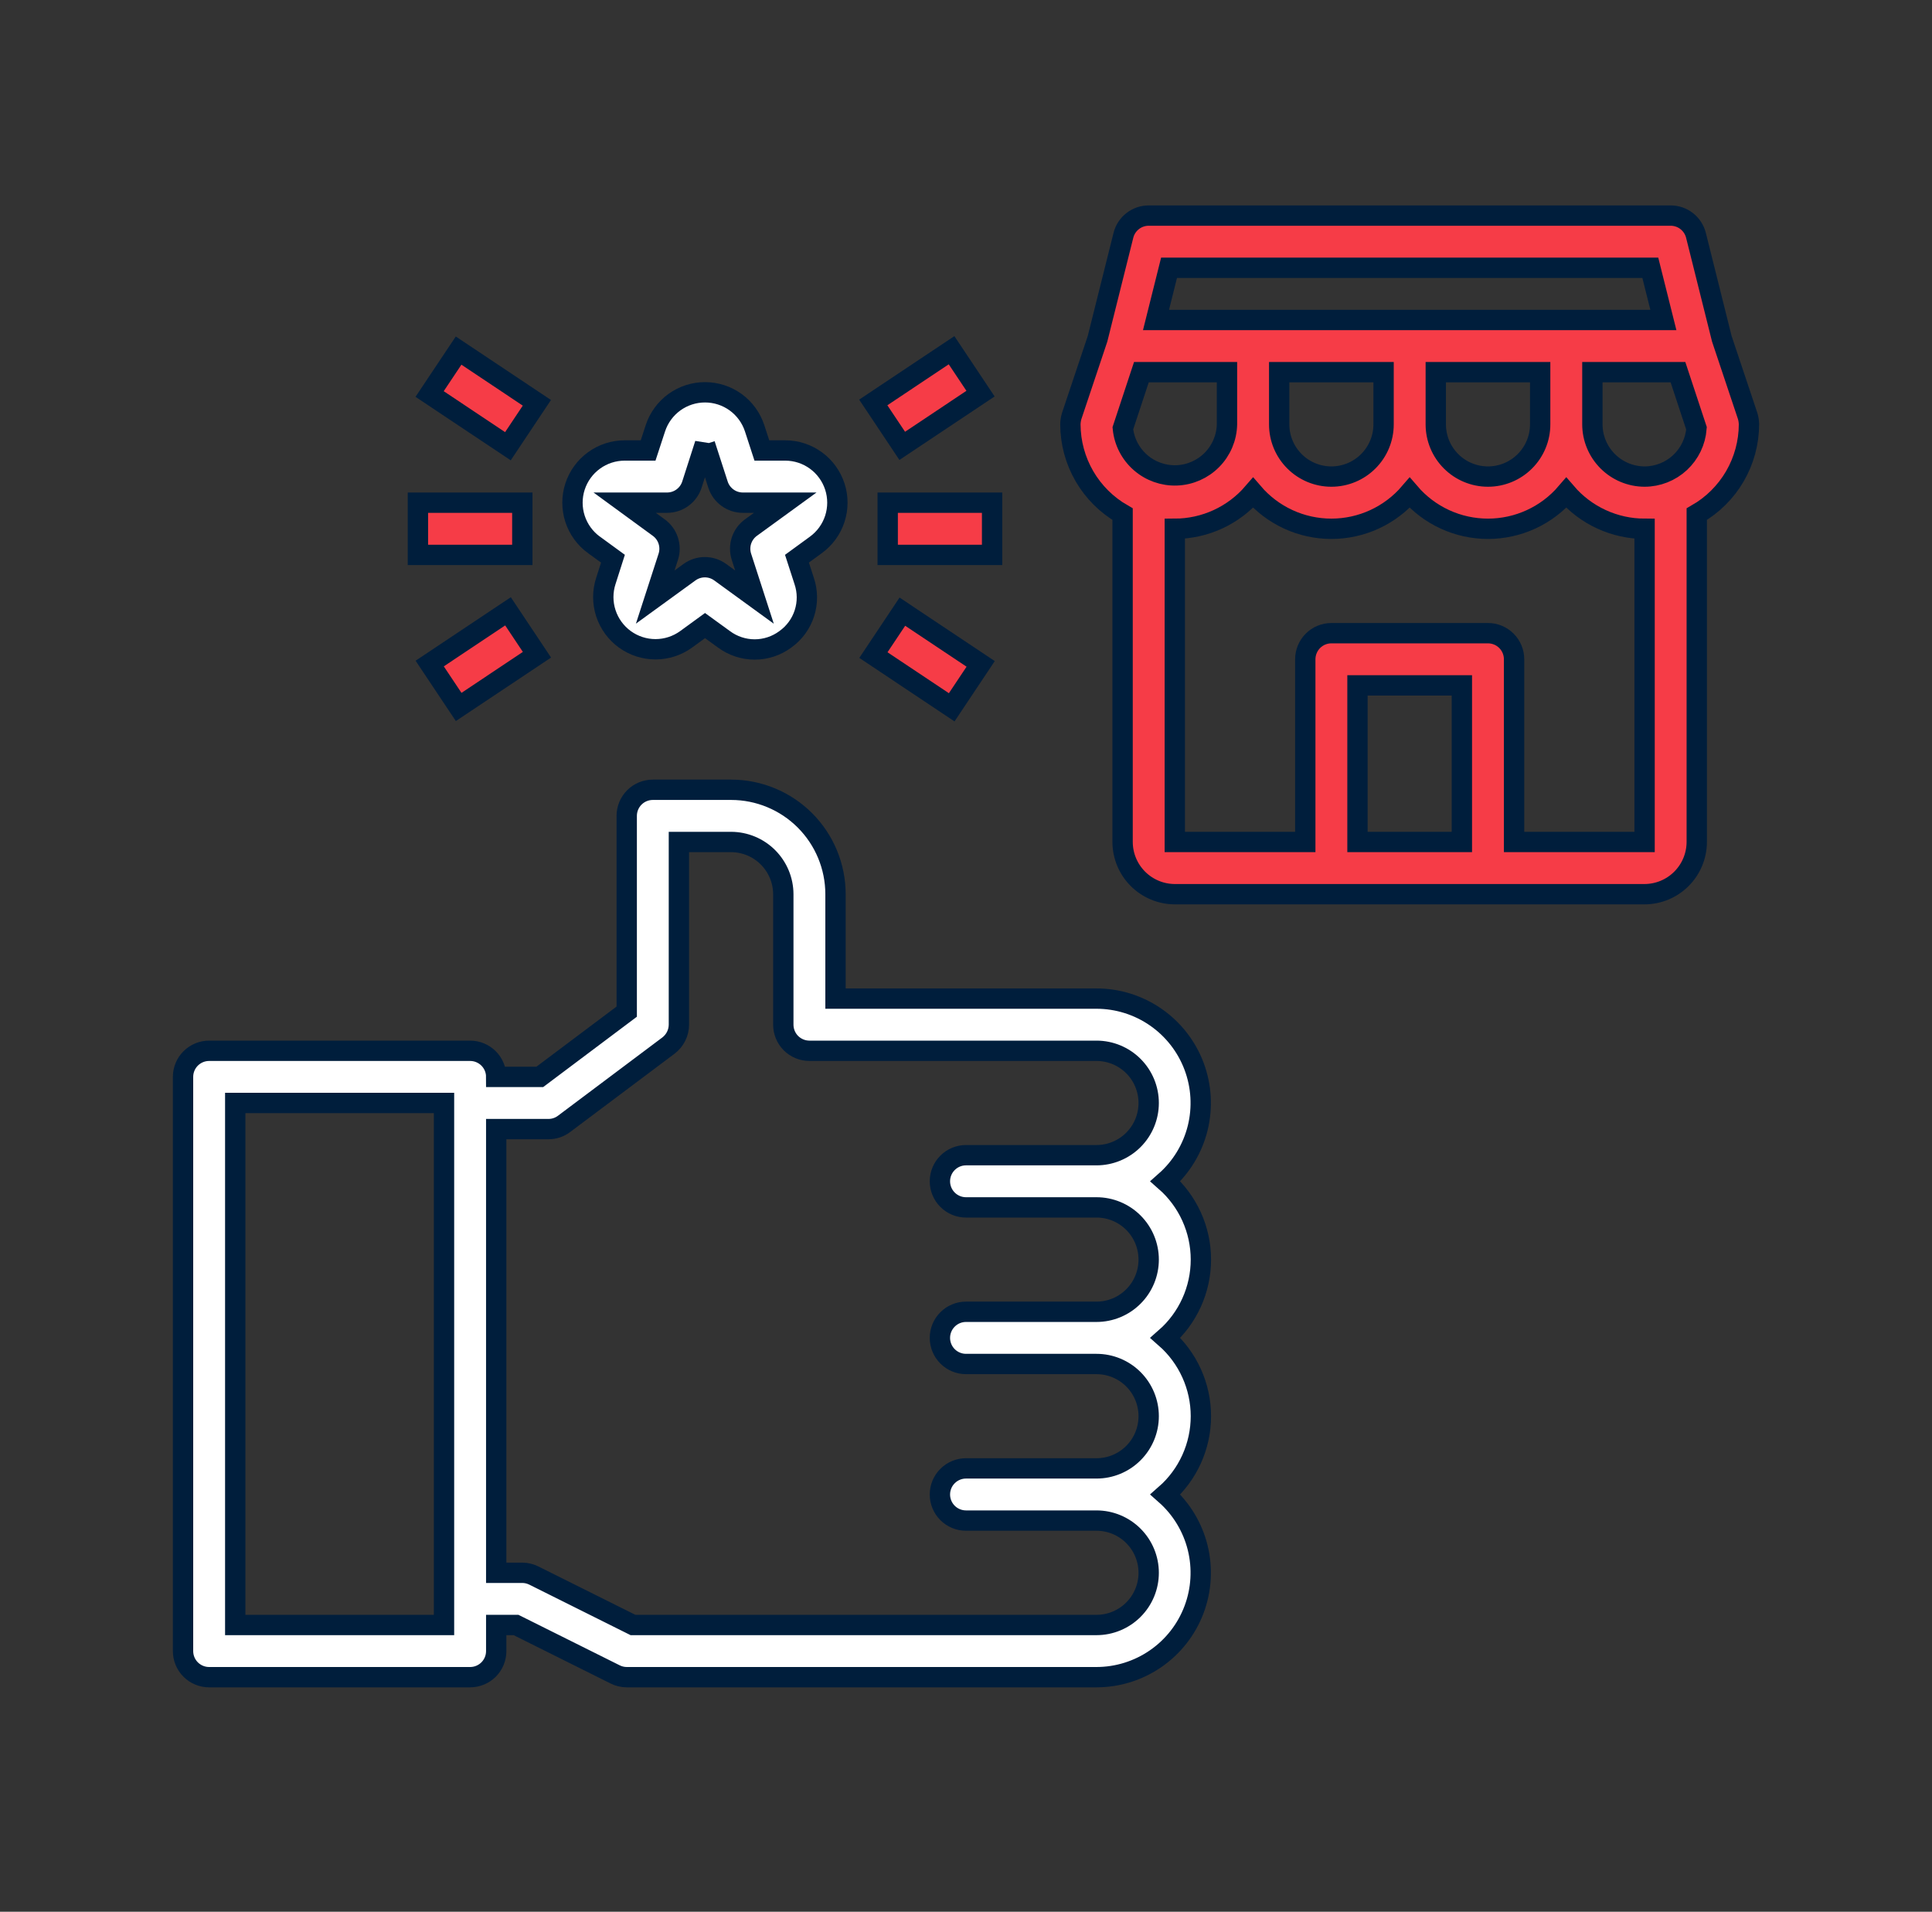
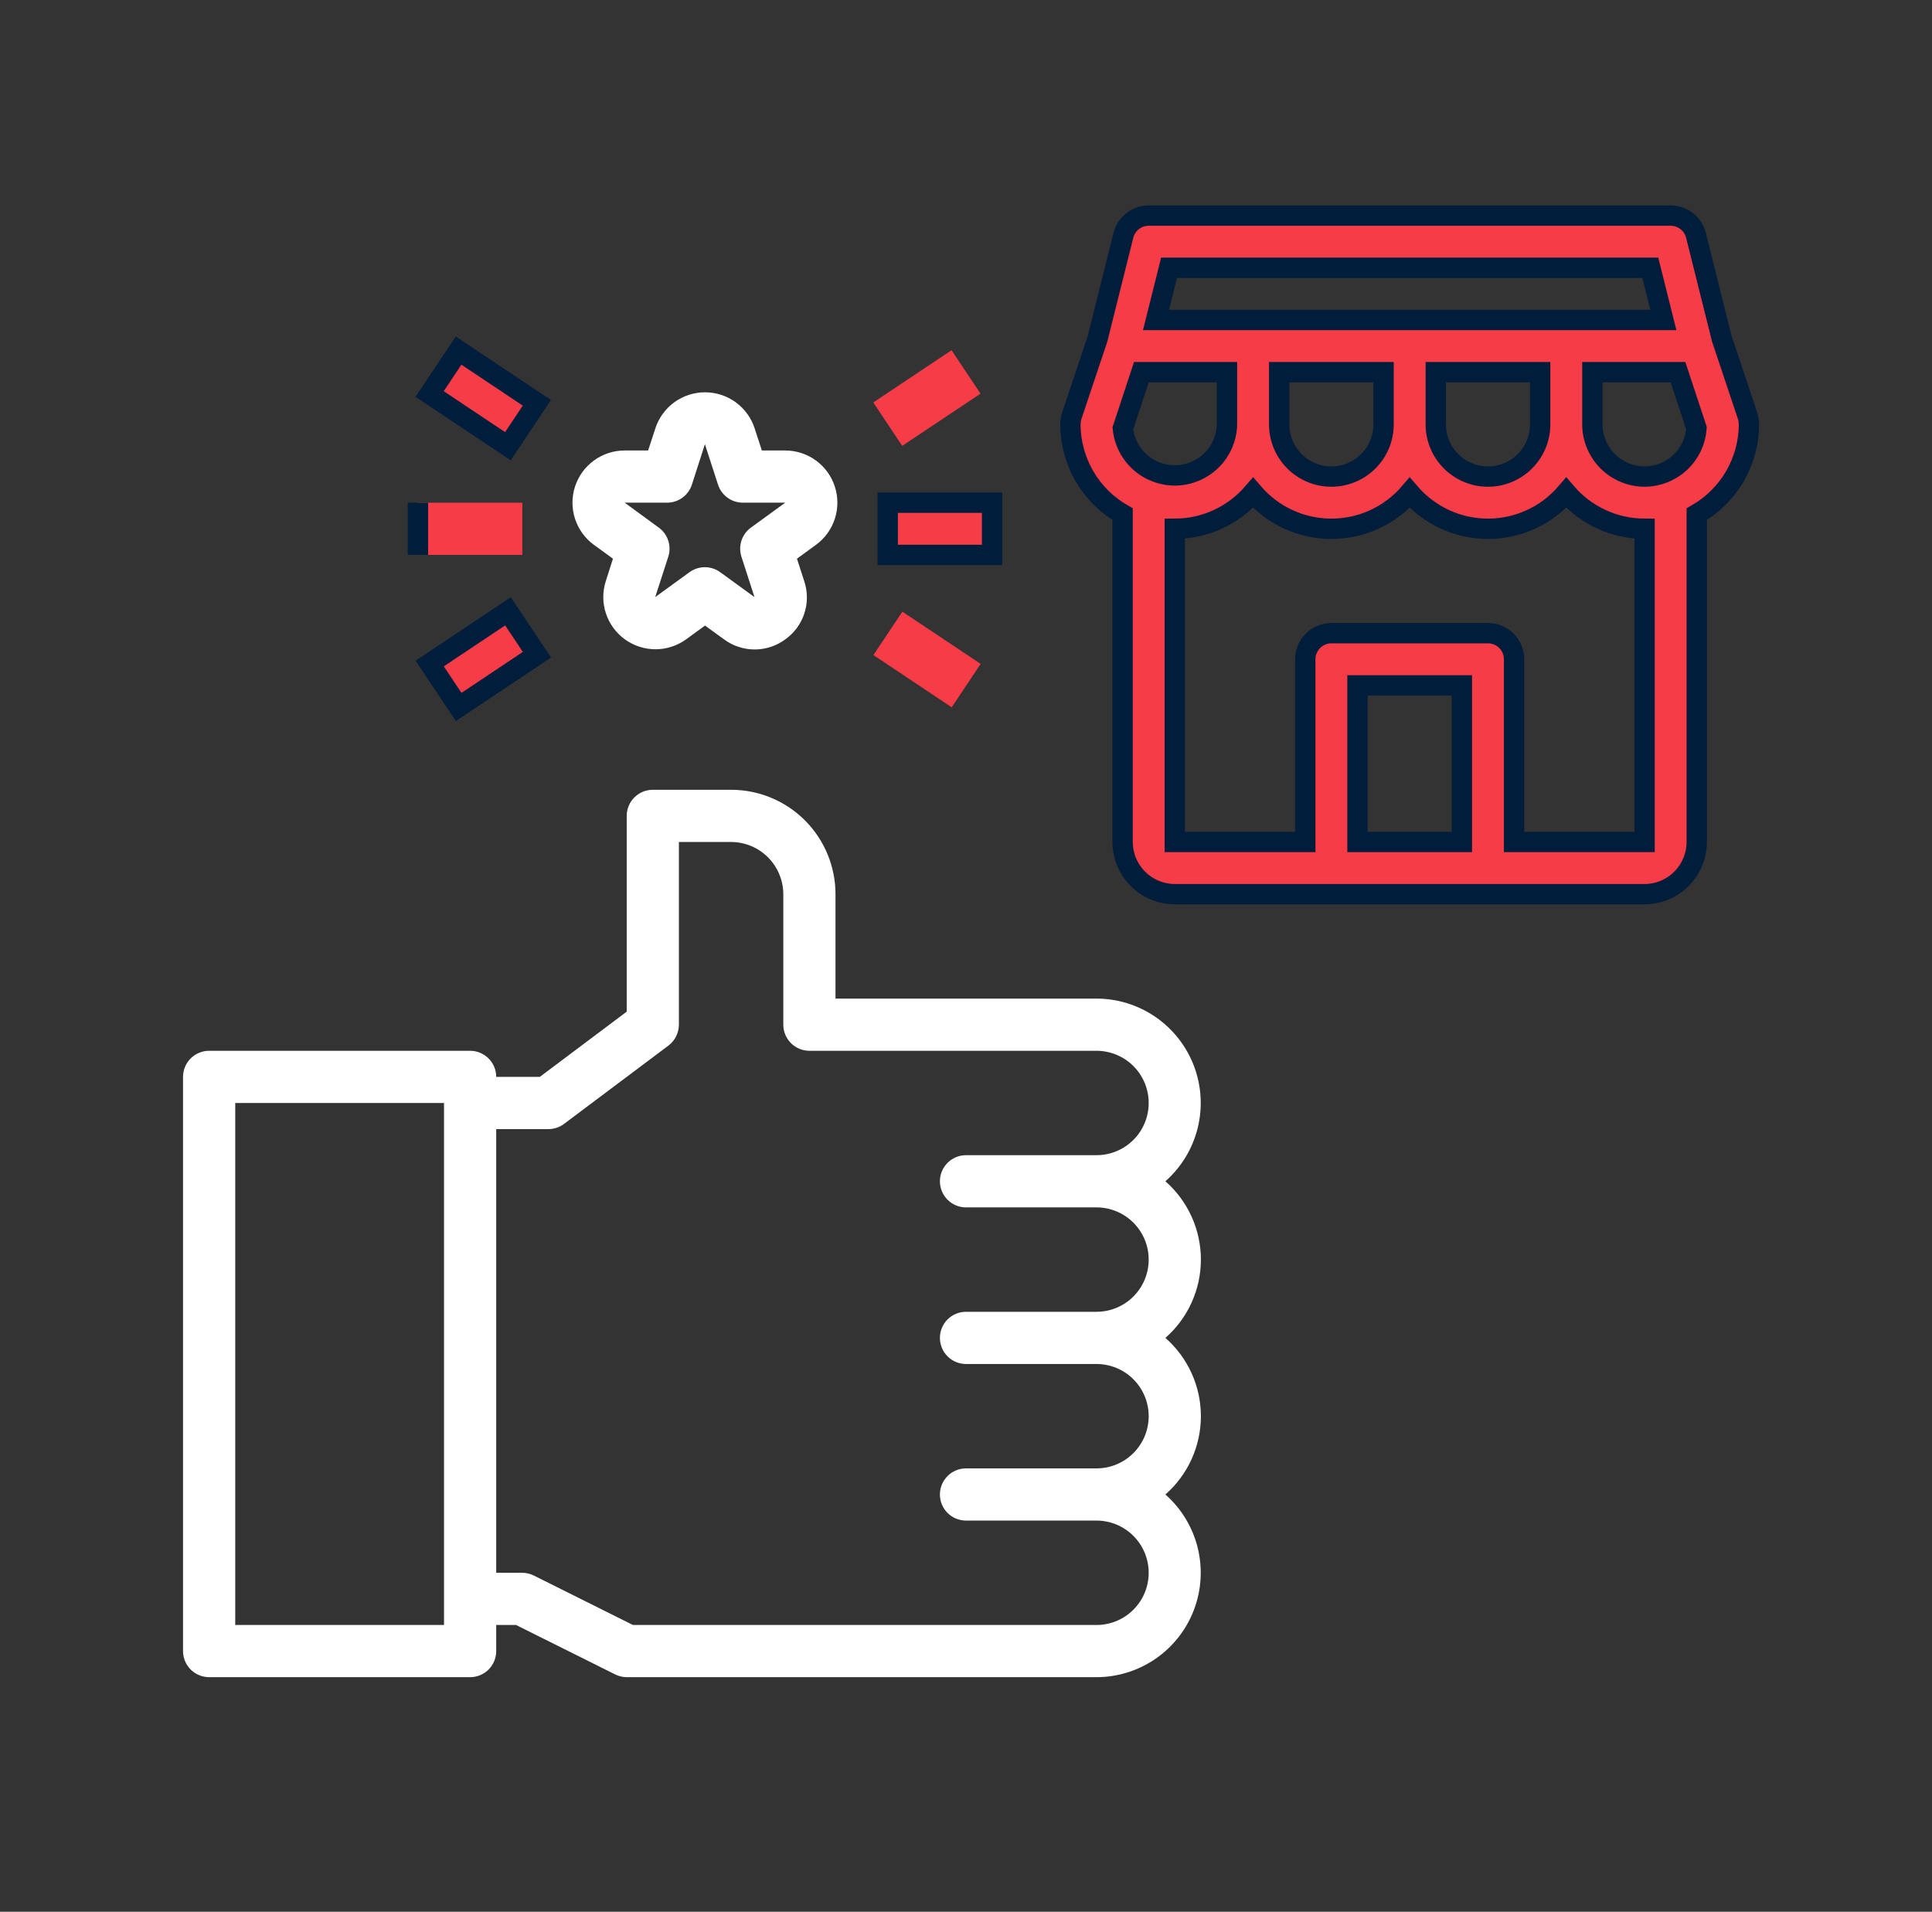
<svg xmlns="http://www.w3.org/2000/svg" width="95" height="94" viewBox="0 0 95 94" fill="none">
  <rect x="0" y="0" width="95" height="94" fill="#333333" stroke="none" />
  <path d="M57.305 58.083C58.086 57.394 58.639 56.483 58.891 55.472C59.142 54.461 59.08 53.397 58.712 52.422C58.345 51.447 57.689 50.607 56.832 50.013C55.976 49.42 54.959 49.101 53.917 49.1H41.083V43.967C41.083 42.605 40.542 41.3 39.58 40.337C38.617 39.374 37.311 38.833 35.95 38.833H32.1C31.76 38.833 31.433 38.968 31.192 39.209C30.952 39.45 30.817 39.776 30.817 40.117V49.742L26.543 52.95H24.4C24.4 52.609 24.265 52.283 24.024 52.042C23.783 51.802 23.457 51.667 23.117 51.667H10.283C9.943 51.667 9.617 51.802 9.376 52.042C9.135 52.283 9 52.609 9 52.95V81.183C9 81.524 9.135 81.85 9.376 82.091C9.617 82.331 9.943 82.466 10.283 82.466H23.117C23.457 82.466 23.783 82.331 24.024 82.091C24.265 81.85 24.4 81.524 24.4 81.183V79.9H25.375L30.239 82.325C30.418 82.417 30.616 82.465 30.817 82.466H53.917C54.959 82.465 55.976 82.146 56.832 81.553C57.689 80.96 58.345 80.12 58.712 79.145C59.08 78.17 59.142 77.106 58.891 76.094C58.639 75.083 58.086 74.172 57.305 73.483C57.853 73.003 58.292 72.411 58.593 71.747C58.894 71.083 59.05 70.362 59.05 69.633C59.05 68.904 58.894 68.184 58.593 67.52C58.292 66.856 57.853 66.264 57.305 65.783C57.853 65.303 58.292 64.711 58.593 64.047C58.894 63.383 59.05 62.662 59.05 61.933C59.05 61.204 58.894 60.484 58.593 59.82C58.292 59.156 57.853 58.564 57.305 58.083ZM21.833 79.9H11.567V54.233H21.833V79.9ZM47.5 59.367H53.917C54.597 59.367 55.25 59.637 55.731 60.118C56.213 60.6 56.483 61.252 56.483 61.933C56.483 62.614 56.213 63.267 55.731 63.748C55.25 64.23 54.597 64.5 53.917 64.5H47.5C47.16 64.5 46.833 64.635 46.593 64.876C46.352 65.116 46.217 65.443 46.217 65.783C46.217 66.124 46.352 66.45 46.593 66.691C46.833 66.931 47.16 67.067 47.5 67.067H53.917C54.597 67.067 55.25 67.337 55.731 67.818C56.213 68.3 56.483 68.953 56.483 69.633C56.483 70.314 56.213 70.967 55.731 71.448C55.25 71.93 54.597 72.2 53.917 72.2H47.5C47.16 72.2 46.833 72.335 46.593 72.576C46.352 72.816 46.217 73.143 46.217 73.483C46.217 73.824 46.352 74.15 46.593 74.391C46.833 74.631 47.16 74.766 47.5 74.766H53.917C54.597 74.766 55.25 75.037 55.731 75.518C56.213 76 56.483 76.653 56.483 77.333C56.483 78.014 56.213 78.667 55.731 79.148C55.25 79.629 54.597 79.9 53.917 79.9H31.125L26.261 77.474C26.082 77.383 25.884 77.334 25.683 77.333H24.4V55.517H26.967C27.245 55.518 27.515 55.428 27.737 55.26L32.87 51.41C33.028 51.289 33.157 51.134 33.246 50.956C33.335 50.778 33.382 50.582 33.383 50.383V41.4H35.95C36.63 41.402 37.282 41.673 37.763 42.154C38.243 42.635 38.515 43.286 38.517 43.967V50.383C38.517 50.724 38.652 51.05 38.892 51.291C39.133 51.531 39.46 51.667 39.8 51.667H53.917C54.597 51.667 55.25 51.937 55.731 52.418C56.213 52.9 56.483 53.553 56.483 54.233C56.483 54.914 56.213 55.567 55.731 56.048C55.25 56.529 54.597 56.8 53.917 56.8H47.5C47.16 56.8 46.833 56.935 46.593 57.176C46.352 57.416 46.217 57.743 46.217 58.083C46.217 58.424 46.352 58.75 46.593 58.991C46.833 59.231 47.16 59.367 47.5 59.367Z" fill="white" />
-   <path d="M57.305 58.083C58.086 57.394 58.639 56.483 58.891 55.472C59.142 54.461 59.08 53.397 58.712 52.422C58.345 51.447 57.689 50.607 56.832 50.013C55.976 49.42 54.959 49.101 53.917 49.1H41.083V43.967C41.083 42.605 40.542 41.3 39.58 40.337C38.617 39.374 37.311 38.833 35.95 38.833H32.1C31.76 38.833 31.433 38.968 31.192 39.209C30.952 39.45 30.817 39.776 30.817 40.117V49.742L26.543 52.95H24.4C24.4 52.609 24.265 52.283 24.024 52.042C23.783 51.802 23.457 51.667 23.117 51.667H10.283C9.943 51.667 9.617 51.802 9.376 52.042C9.135 52.283 9 52.609 9 52.95V81.183C9 81.524 9.135 81.85 9.376 82.091C9.617 82.331 9.943 82.466 10.283 82.466H23.117C23.457 82.466 23.783 82.331 24.024 82.091C24.265 81.85 24.4 81.524 24.4 81.183V79.9H25.375L30.239 82.325C30.418 82.417 30.616 82.465 30.817 82.466H53.917C54.959 82.465 55.976 82.146 56.832 81.553C57.689 80.96 58.345 80.12 58.712 79.145C59.08 78.17 59.142 77.106 58.891 76.094C58.639 75.083 58.086 74.172 57.305 73.483C57.853 73.003 58.292 72.411 58.593 71.747C58.894 71.083 59.05 70.362 59.05 69.633C59.05 68.904 58.894 68.184 58.593 67.52C58.292 66.856 57.853 66.264 57.305 65.783C57.853 65.303 58.292 64.711 58.593 64.047C58.894 63.383 59.05 62.662 59.05 61.933C59.05 61.204 58.894 60.484 58.593 59.82C58.292 59.156 57.853 58.564 57.305 58.083ZM21.833 79.9H11.567V54.233H21.833V79.9ZM47.5 59.367H53.917C54.597 59.367 55.25 59.637 55.731 60.118C56.213 60.6 56.483 61.252 56.483 61.933C56.483 62.614 56.213 63.267 55.731 63.748C55.25 64.23 54.597 64.5 53.917 64.5H47.5C47.16 64.5 46.833 64.635 46.593 64.876C46.352 65.116 46.217 65.443 46.217 65.783C46.217 66.124 46.352 66.45 46.593 66.691C46.833 66.931 47.16 67.067 47.5 67.067H53.917C54.597 67.067 55.25 67.337 55.731 67.818C56.213 68.3 56.483 68.953 56.483 69.633C56.483 70.314 56.213 70.967 55.731 71.448C55.25 71.93 54.597 72.2 53.917 72.2H47.5C47.16 72.2 46.833 72.335 46.593 72.576C46.352 72.816 46.217 73.143 46.217 73.483C46.217 73.824 46.352 74.15 46.593 74.391C46.833 74.631 47.16 74.766 47.5 74.766H53.917C54.597 74.766 55.25 75.037 55.731 75.518C56.213 76 56.483 76.653 56.483 77.333C56.483 78.014 56.213 78.667 55.731 79.148C55.25 79.629 54.597 79.9 53.917 79.9H31.125L26.261 77.474C26.082 77.383 25.884 77.334 25.683 77.333H24.4V55.517H26.967C27.245 55.518 27.515 55.428 27.737 55.26L32.87 51.41C33.028 51.289 33.157 51.134 33.246 50.956C33.335 50.778 33.382 50.582 33.383 50.383V41.4H35.95C36.63 41.402 37.282 41.673 37.763 42.154C38.243 42.635 38.515 43.286 38.517 43.967V50.383C38.517 50.724 38.652 51.05 38.892 51.291C39.133 51.531 39.46 51.667 39.8 51.667H53.917C54.597 51.667 55.25 51.937 55.731 52.418C56.213 52.9 56.483 53.553 56.483 54.233C56.483 54.914 56.213 55.567 55.731 56.048C55.25 56.529 54.597 56.8 53.917 56.8H47.5C47.16 56.8 46.833 56.935 46.593 57.176C46.352 57.416 46.217 57.743 46.217 58.083C46.217 58.424 46.352 58.75 46.593 58.991C46.833 59.231 47.16 59.367 47.5 59.367Z" stroke="#001E3C" />
  <path d="M85.936 20.456L84.665 16.657L83.395 11.575C83.326 11.297 83.166 11.05 82.94 10.873C82.715 10.696 82.436 10.6 82.15 10.6H56.483C56.197 10.6 55.918 10.696 55.693 10.873C55.467 11.05 55.307 11.297 55.239 11.575L53.968 16.657L52.697 20.456C52.657 20.589 52.636 20.727 52.633 20.867C52.636 21.763 52.875 22.643 53.325 23.418C53.776 24.193 54.422 24.835 55.2 25.281V41.4C55.202 42.08 55.473 42.732 55.954 43.213C56.435 43.694 57.087 43.965 57.767 43.967H80.867C81.547 43.965 82.198 43.694 82.679 43.213C83.16 42.732 83.431 42.08 83.433 41.4V25.281C84.211 24.835 84.857 24.193 85.308 23.418C85.758 22.643 85.997 21.763 86 20.867C85.997 20.727 85.976 20.589 85.936 20.456ZM57.484 13.167H81.149L81.791 15.733H56.843L57.484 13.167ZM75.733 18.3V20.867C75.733 21.547 75.463 22.2 74.981 22.681C74.5 23.163 73.847 23.433 73.167 23.433C72.486 23.433 71.833 23.163 71.352 22.681C70.87 22.2 70.6 21.547 70.6 20.867V18.3H75.733ZM68.033 18.3V20.867C68.033 21.547 67.763 22.2 67.281 22.681C66.8 23.163 66.147 23.433 65.467 23.433C64.786 23.433 64.133 23.163 63.652 22.681C63.17 22.2 62.9 21.547 62.9 20.867V18.3H68.033ZM55.213 21.059L56.124 18.3H60.333V20.867C60.319 21.521 60.055 22.144 59.596 22.61C59.137 23.076 58.517 23.349 57.864 23.374C57.21 23.399 56.572 23.173 56.079 22.742C55.586 22.312 55.276 21.71 55.213 21.059ZM66.75 41.4V33.7H71.883V41.4H66.75ZM80.867 41.4H74.45V32.417C74.45 32.076 74.315 31.75 74.074 31.509C73.833 31.268 73.507 31.133 73.167 31.133H65.467C65.126 31.133 64.8 31.268 64.559 31.509C64.319 31.75 64.183 32.076 64.183 32.417V41.4H57.767V26C58.498 25.999 59.22 25.84 59.885 25.534C60.549 25.229 61.14 24.783 61.617 24.229C62.093 24.784 62.683 25.23 63.348 25.536C64.012 25.842 64.735 26 65.467 26C66.198 26 66.921 25.842 67.585 25.536C68.25 25.23 68.841 24.784 69.317 24.229C69.793 24.784 70.383 25.23 71.048 25.536C71.712 25.842 72.435 26 73.167 26C73.898 26 74.621 25.842 75.285 25.536C75.95 25.23 76.541 24.784 77.017 24.229C77.493 24.783 78.084 25.229 78.749 25.534C79.413 25.84 80.135 25.999 80.867 26V41.4ZM80.867 23.433C80.186 23.431 79.535 23.16 79.054 22.679C78.573 22.198 78.302 21.547 78.3 20.867V18.3H82.509L83.42 21.059C83.372 21.704 83.082 22.306 82.609 22.747C82.135 23.187 81.513 23.432 80.867 23.433Z" fill="#F63C47" />
  <path d="M85.936 20.456L84.665 16.657L83.395 11.575C83.326 11.297 83.166 11.05 82.94 10.873C82.715 10.696 82.436 10.6 82.15 10.6H56.483C56.197 10.6 55.918 10.696 55.693 10.873C55.467 11.05 55.307 11.297 55.239 11.575L53.968 16.657L52.697 20.456C52.657 20.589 52.636 20.727 52.633 20.867C52.636 21.763 52.875 22.643 53.325 23.418C53.776 24.193 54.422 24.835 55.2 25.281V41.4C55.202 42.08 55.473 42.732 55.954 43.213C56.435 43.694 57.087 43.965 57.767 43.967H80.867C81.547 43.965 82.198 43.694 82.679 43.213C83.16 42.732 83.431 42.08 83.433 41.4V25.281C84.211 24.835 84.857 24.193 85.308 23.418C85.758 22.643 85.997 21.763 86 20.867C85.997 20.727 85.976 20.589 85.936 20.456ZM57.484 13.167H81.149L81.791 15.733H56.843L57.484 13.167ZM75.733 18.3V20.867C75.733 21.547 75.463 22.2 74.981 22.681C74.5 23.163 73.847 23.433 73.167 23.433C72.486 23.433 71.833 23.163 71.352 22.681C70.87 22.2 70.6 21.547 70.6 20.867V18.3H75.733ZM68.033 18.3V20.867C68.033 21.547 67.763 22.2 67.281 22.681C66.8 23.163 66.147 23.433 65.467 23.433C64.786 23.433 64.133 23.163 63.652 22.681C63.17 22.2 62.9 21.547 62.9 20.867V18.3H68.033ZM55.213 21.059L56.124 18.3H60.333V20.867C60.319 21.521 60.055 22.144 59.596 22.61C59.137 23.076 58.517 23.349 57.864 23.374C57.21 23.399 56.572 23.173 56.079 22.742C55.586 22.312 55.276 21.71 55.213 21.059ZM66.75 41.4V33.7H71.883V41.4H66.75ZM80.867 41.4H74.45V32.417C74.45 32.076 74.315 31.75 74.074 31.509C73.833 31.268 73.507 31.133 73.167 31.133H65.467C65.126 31.133 64.8 31.268 64.559 31.509C64.319 31.75 64.183 32.076 64.183 32.417V41.4H57.767V26C58.498 25.999 59.22 25.84 59.885 25.534C60.549 25.229 61.14 24.783 61.617 24.229C62.093 24.784 62.683 25.23 63.348 25.536C64.012 25.842 64.735 26 65.467 26C66.198 26 66.921 25.842 67.585 25.536C68.25 25.23 68.841 24.784 69.317 24.229C69.793 24.784 70.383 25.23 71.048 25.536C71.712 25.842 72.435 26 73.167 26C73.898 26 74.621 25.842 75.285 25.536C75.95 25.23 76.541 24.784 77.017 24.229C77.493 24.783 78.084 25.229 78.749 25.534C79.413 25.84 80.135 25.999 80.867 26V41.4ZM80.867 23.433C80.186 23.431 79.535 23.16 79.054 22.679C78.573 22.198 78.302 21.547 78.3 20.867V18.3H82.509L83.42 21.059C83.372 21.704 83.082 22.306 82.609 22.747C82.135 23.187 81.513 23.432 80.867 23.433Z" stroke="#001E3C" />
  <path d="M29.209 26.792L30.14 27.471L29.79 28.567C29.623 29.082 29.623 29.637 29.791 30.152C29.959 30.667 30.285 31.115 30.723 31.434C31.162 31.752 31.689 31.924 32.231 31.924C32.773 31.924 33.3 31.753 33.739 31.435L34.667 30.759L35.599 31.435C36.036 31.759 36.565 31.934 37.108 31.934C37.652 31.934 38.181 31.759 38.617 31.435C39.059 31.12 39.388 30.671 39.554 30.154C39.721 29.637 39.717 29.081 39.543 28.567L39.188 27.471L40.119 26.792C40.557 26.473 40.883 26.025 41.05 25.51C41.217 24.995 41.218 24.441 41.051 23.926C40.884 23.411 40.559 22.962 40.122 22.643C39.685 22.324 39.158 22.151 38.617 22.15H37.462L37.105 21.054C36.936 20.54 36.609 20.093 36.172 19.776C35.734 19.459 35.207 19.289 34.667 19.289C34.126 19.289 33.599 19.459 33.161 19.776C32.724 20.093 32.397 20.54 32.228 21.054L31.869 22.15H30.714C30.172 22.15 29.645 22.322 29.207 22.641C28.769 22.959 28.443 23.408 28.275 23.924C28.108 24.439 28.108 24.994 28.275 25.509C28.442 26.024 28.768 26.473 29.206 26.792H29.209ZM32.802 24.716C33.073 24.716 33.337 24.631 33.556 24.471C33.775 24.312 33.939 24.087 34.022 23.83L34.664 21.832V21.847L35.306 23.83C35.389 24.087 35.553 24.312 35.772 24.471C35.991 24.631 36.255 24.716 36.526 24.716H38.611L36.924 25.942C36.705 26.101 36.542 26.326 36.458 26.583C36.375 26.841 36.375 27.118 36.458 27.376L37.1 29.36L35.413 28.134C35.194 27.975 34.93 27.889 34.659 27.889C34.388 27.889 34.124 27.975 33.904 28.134L32.218 29.358L32.86 27.376C32.943 27.118 32.943 26.841 32.859 26.583C32.776 26.326 32.613 26.101 32.394 25.942L30.716 24.716H32.802Z" fill="white" />
-   <path d="M29.209 26.792L30.14 27.471L29.79 28.567C29.623 29.082 29.623 29.637 29.791 30.152C29.959 30.667 30.285 31.115 30.723 31.434C31.162 31.752 31.689 31.924 32.231 31.924C32.773 31.924 33.3 31.753 33.739 31.435L34.667 30.759L35.599 31.435C36.036 31.759 36.565 31.934 37.108 31.934C37.652 31.934 38.181 31.759 38.617 31.435C39.059 31.12 39.388 30.671 39.554 30.154C39.721 29.637 39.717 29.081 39.543 28.567L39.188 27.471L40.119 26.792C40.557 26.473 40.883 26.025 41.05 25.51C41.217 24.995 41.218 24.441 41.051 23.926C40.884 23.411 40.559 22.962 40.122 22.643C39.685 22.324 39.158 22.151 38.617 22.15H37.462L37.105 21.054C36.936 20.54 36.609 20.093 36.172 19.776C35.734 19.459 35.207 19.289 34.667 19.289C34.126 19.289 33.599 19.459 33.161 19.776C32.724 20.093 32.397 20.54 32.228 21.054L31.869 22.15H30.714C30.172 22.15 29.645 22.322 29.207 22.641C28.769 22.959 28.443 23.408 28.275 23.924C28.108 24.439 28.108 24.994 28.275 25.509C28.442 26.024 28.768 26.473 29.206 26.792H29.209ZM32.802 24.716C33.073 24.716 33.337 24.631 33.556 24.471C33.775 24.312 33.939 24.087 34.022 23.83L34.664 21.832V21.847L35.306 23.83C35.389 24.087 35.553 24.312 35.772 24.471C35.991 24.631 36.255 24.716 36.526 24.716H38.611L36.924 25.942C36.705 26.101 36.542 26.326 36.458 26.583C36.375 26.841 36.375 27.118 36.458 27.376L37.1 29.36L35.413 28.134C35.194 27.975 34.93 27.889 34.659 27.889C34.388 27.889 34.124 27.975 33.904 28.134L32.218 29.358L32.86 27.376C32.943 27.118 32.943 26.841 32.859 26.583C32.776 26.326 32.613 26.101 32.394 25.942L30.716 24.716H32.802Z" stroke="#001E3C" />
  <path d="M43.65 24.717H48.783V27.284H43.65V24.717Z" fill="#F63C47" />
  <path d="M43.65 24.717H48.783V27.284H43.65V24.717Z" stroke="#001E3C" />
  <path d="M42.94 19.788L46.79 17.22L48.214 19.355L44.364 21.923L42.94 19.788Z" fill="#F63C47" />
-   <path d="M42.94 19.788L46.79 17.22L48.214 19.355L44.364 21.923L42.94 19.788Z" stroke="#001E3C" />
  <path d="M42.947 32.21L44.371 30.075L48.221 32.643L46.797 34.778L42.947 32.21Z" fill="#F63C47" />
-   <path d="M42.947 32.21L44.371 30.075L48.221 32.643L46.797 34.778L42.947 32.21Z" stroke="#001E3C" />
  <path d="M20.55 24.717H25.683V27.284H20.55V24.717Z" fill="#F63C47" />
-   <path d="M20.55 24.717H25.683V27.284H20.55V24.717Z" stroke="#001E3C" />
+   <path d="M20.55 24.717V27.284H20.55V24.717Z" stroke="#001E3C" />
  <path d="M21.125 19.373L22.55 17.238L26.399 19.806L24.975 21.941L21.125 19.373Z" fill="#F63C47" />
  <path d="M21.125 19.373L22.55 17.238L26.399 19.806L24.975 21.941L21.125 19.373Z" stroke="#001E3C" />
  <path d="M21.129 32.626L24.979 30.058L26.403 32.193L22.553 34.761L21.129 32.626Z" fill="#F63C47" />
  <path d="M21.129 32.626L24.979 30.058L26.403 32.193L22.553 34.761L21.129 32.626Z" stroke="#001E3C" />
</svg>